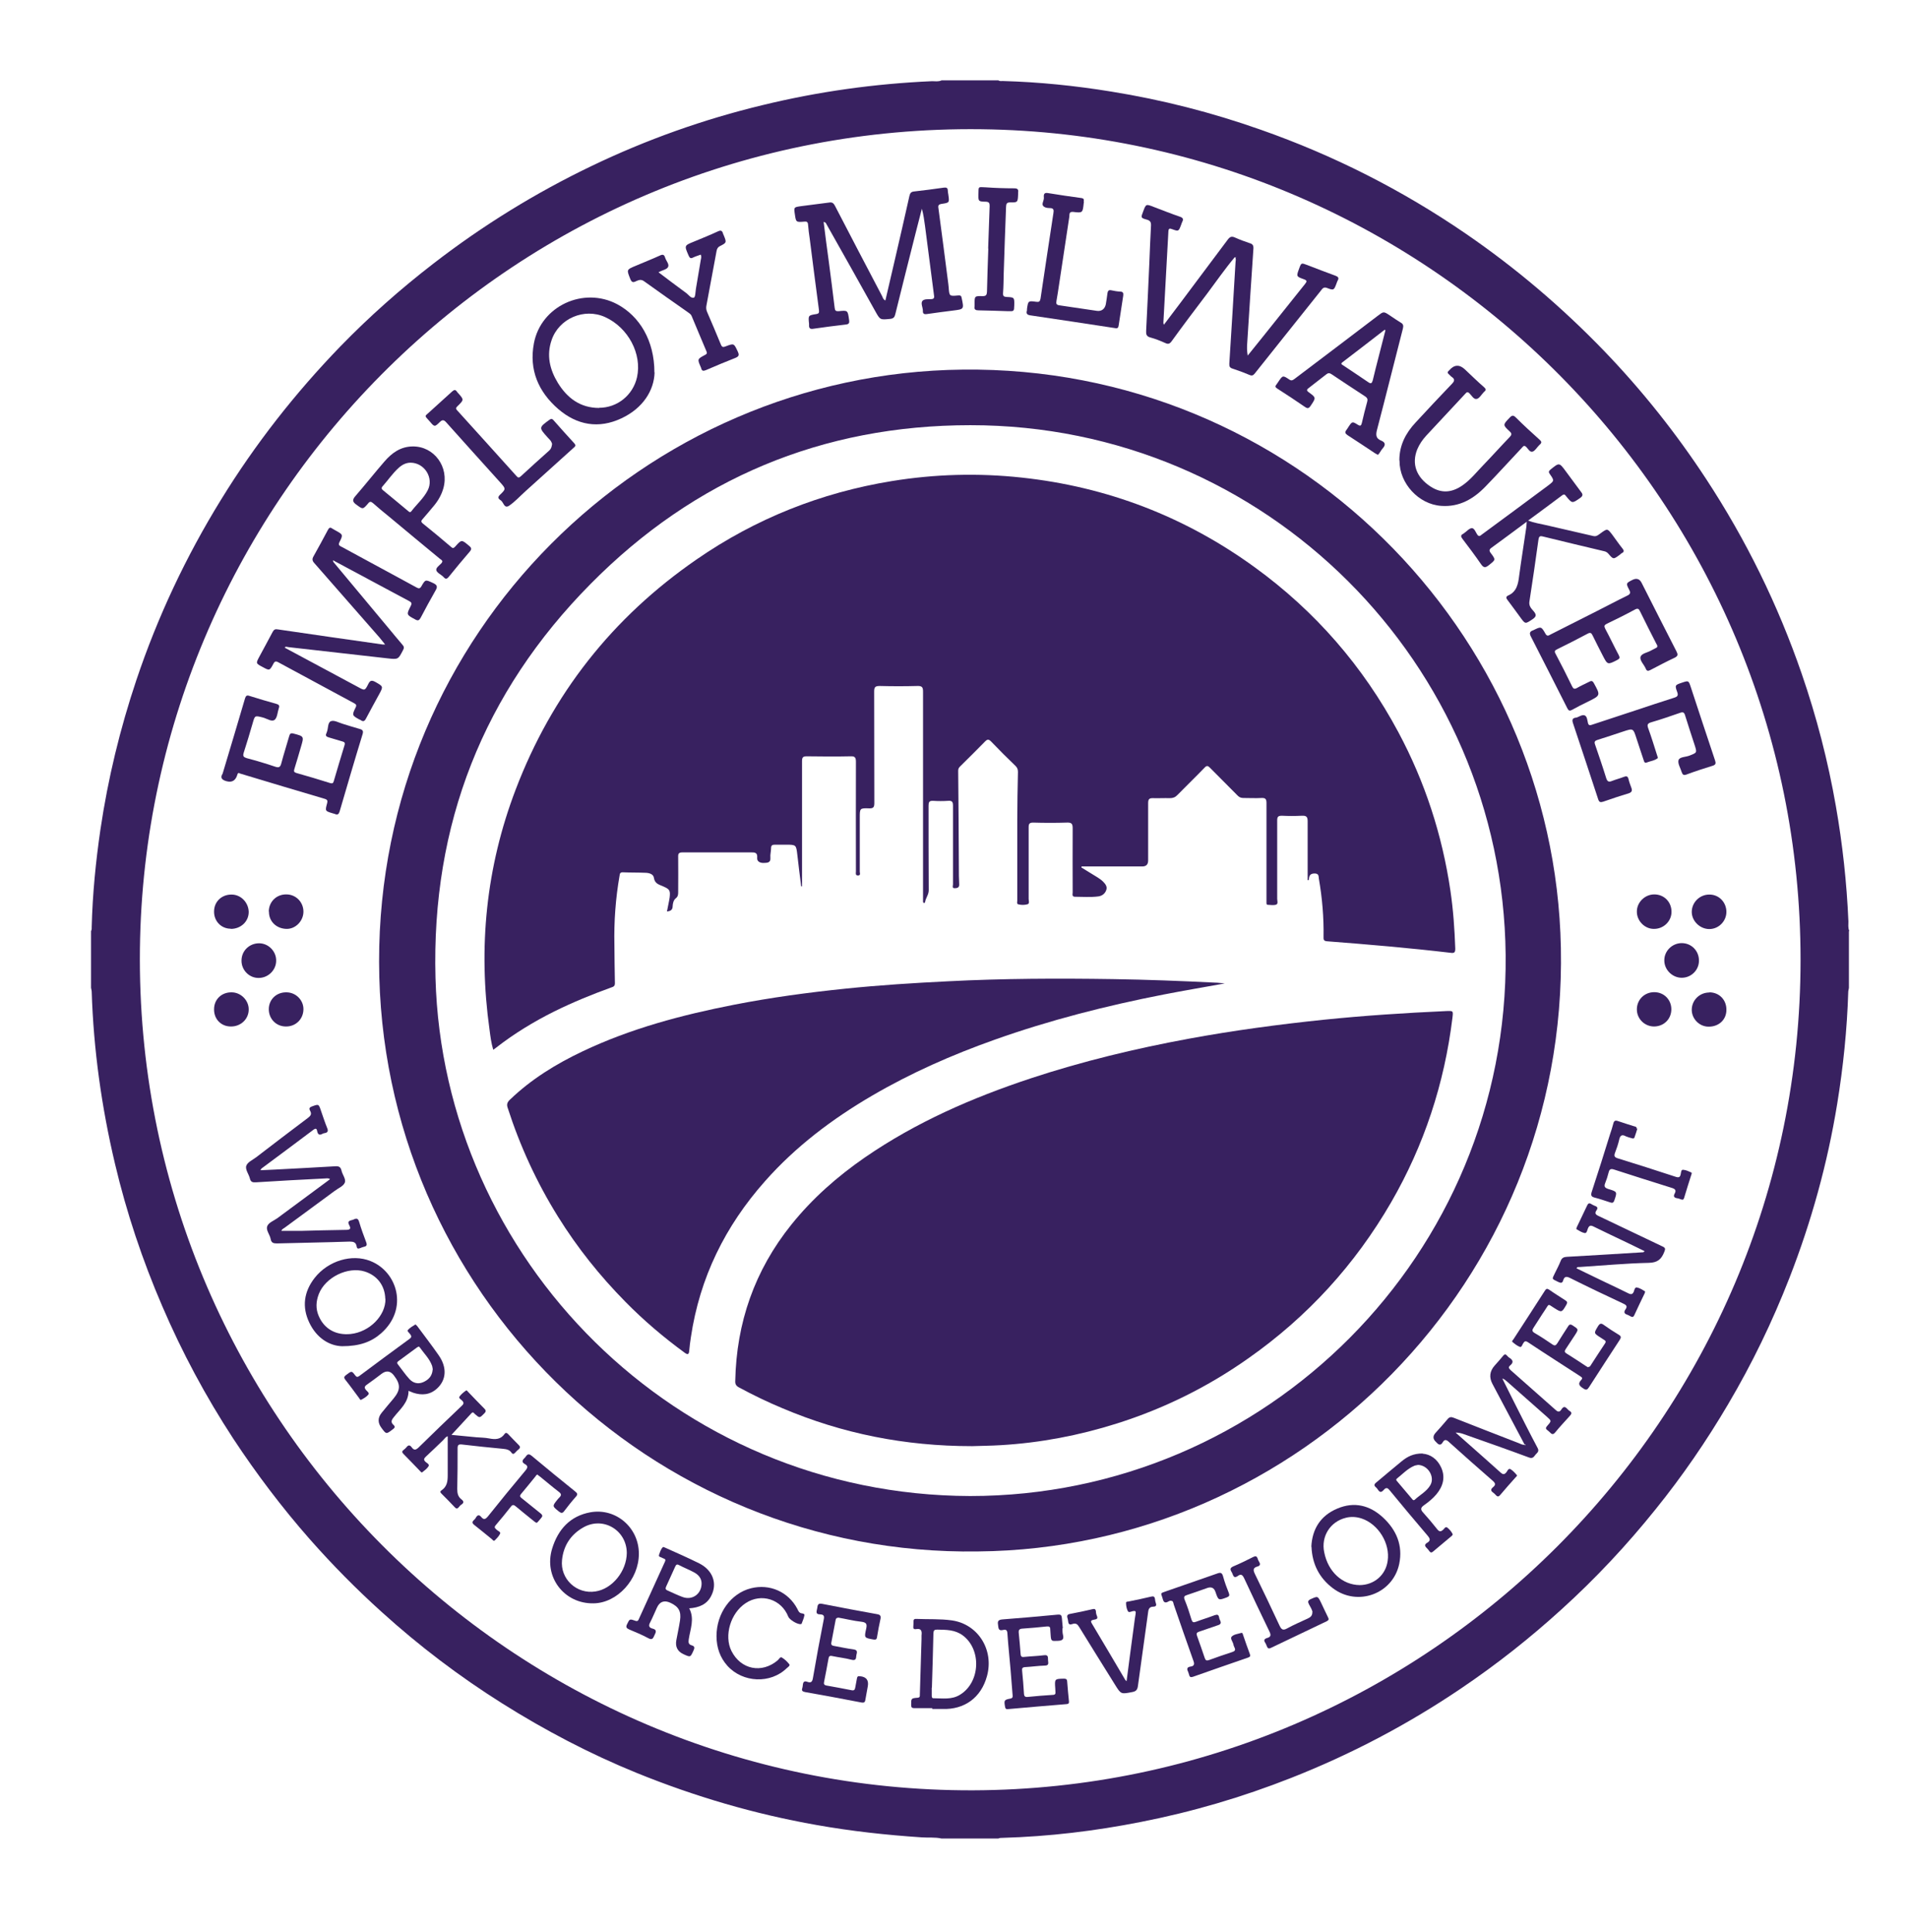
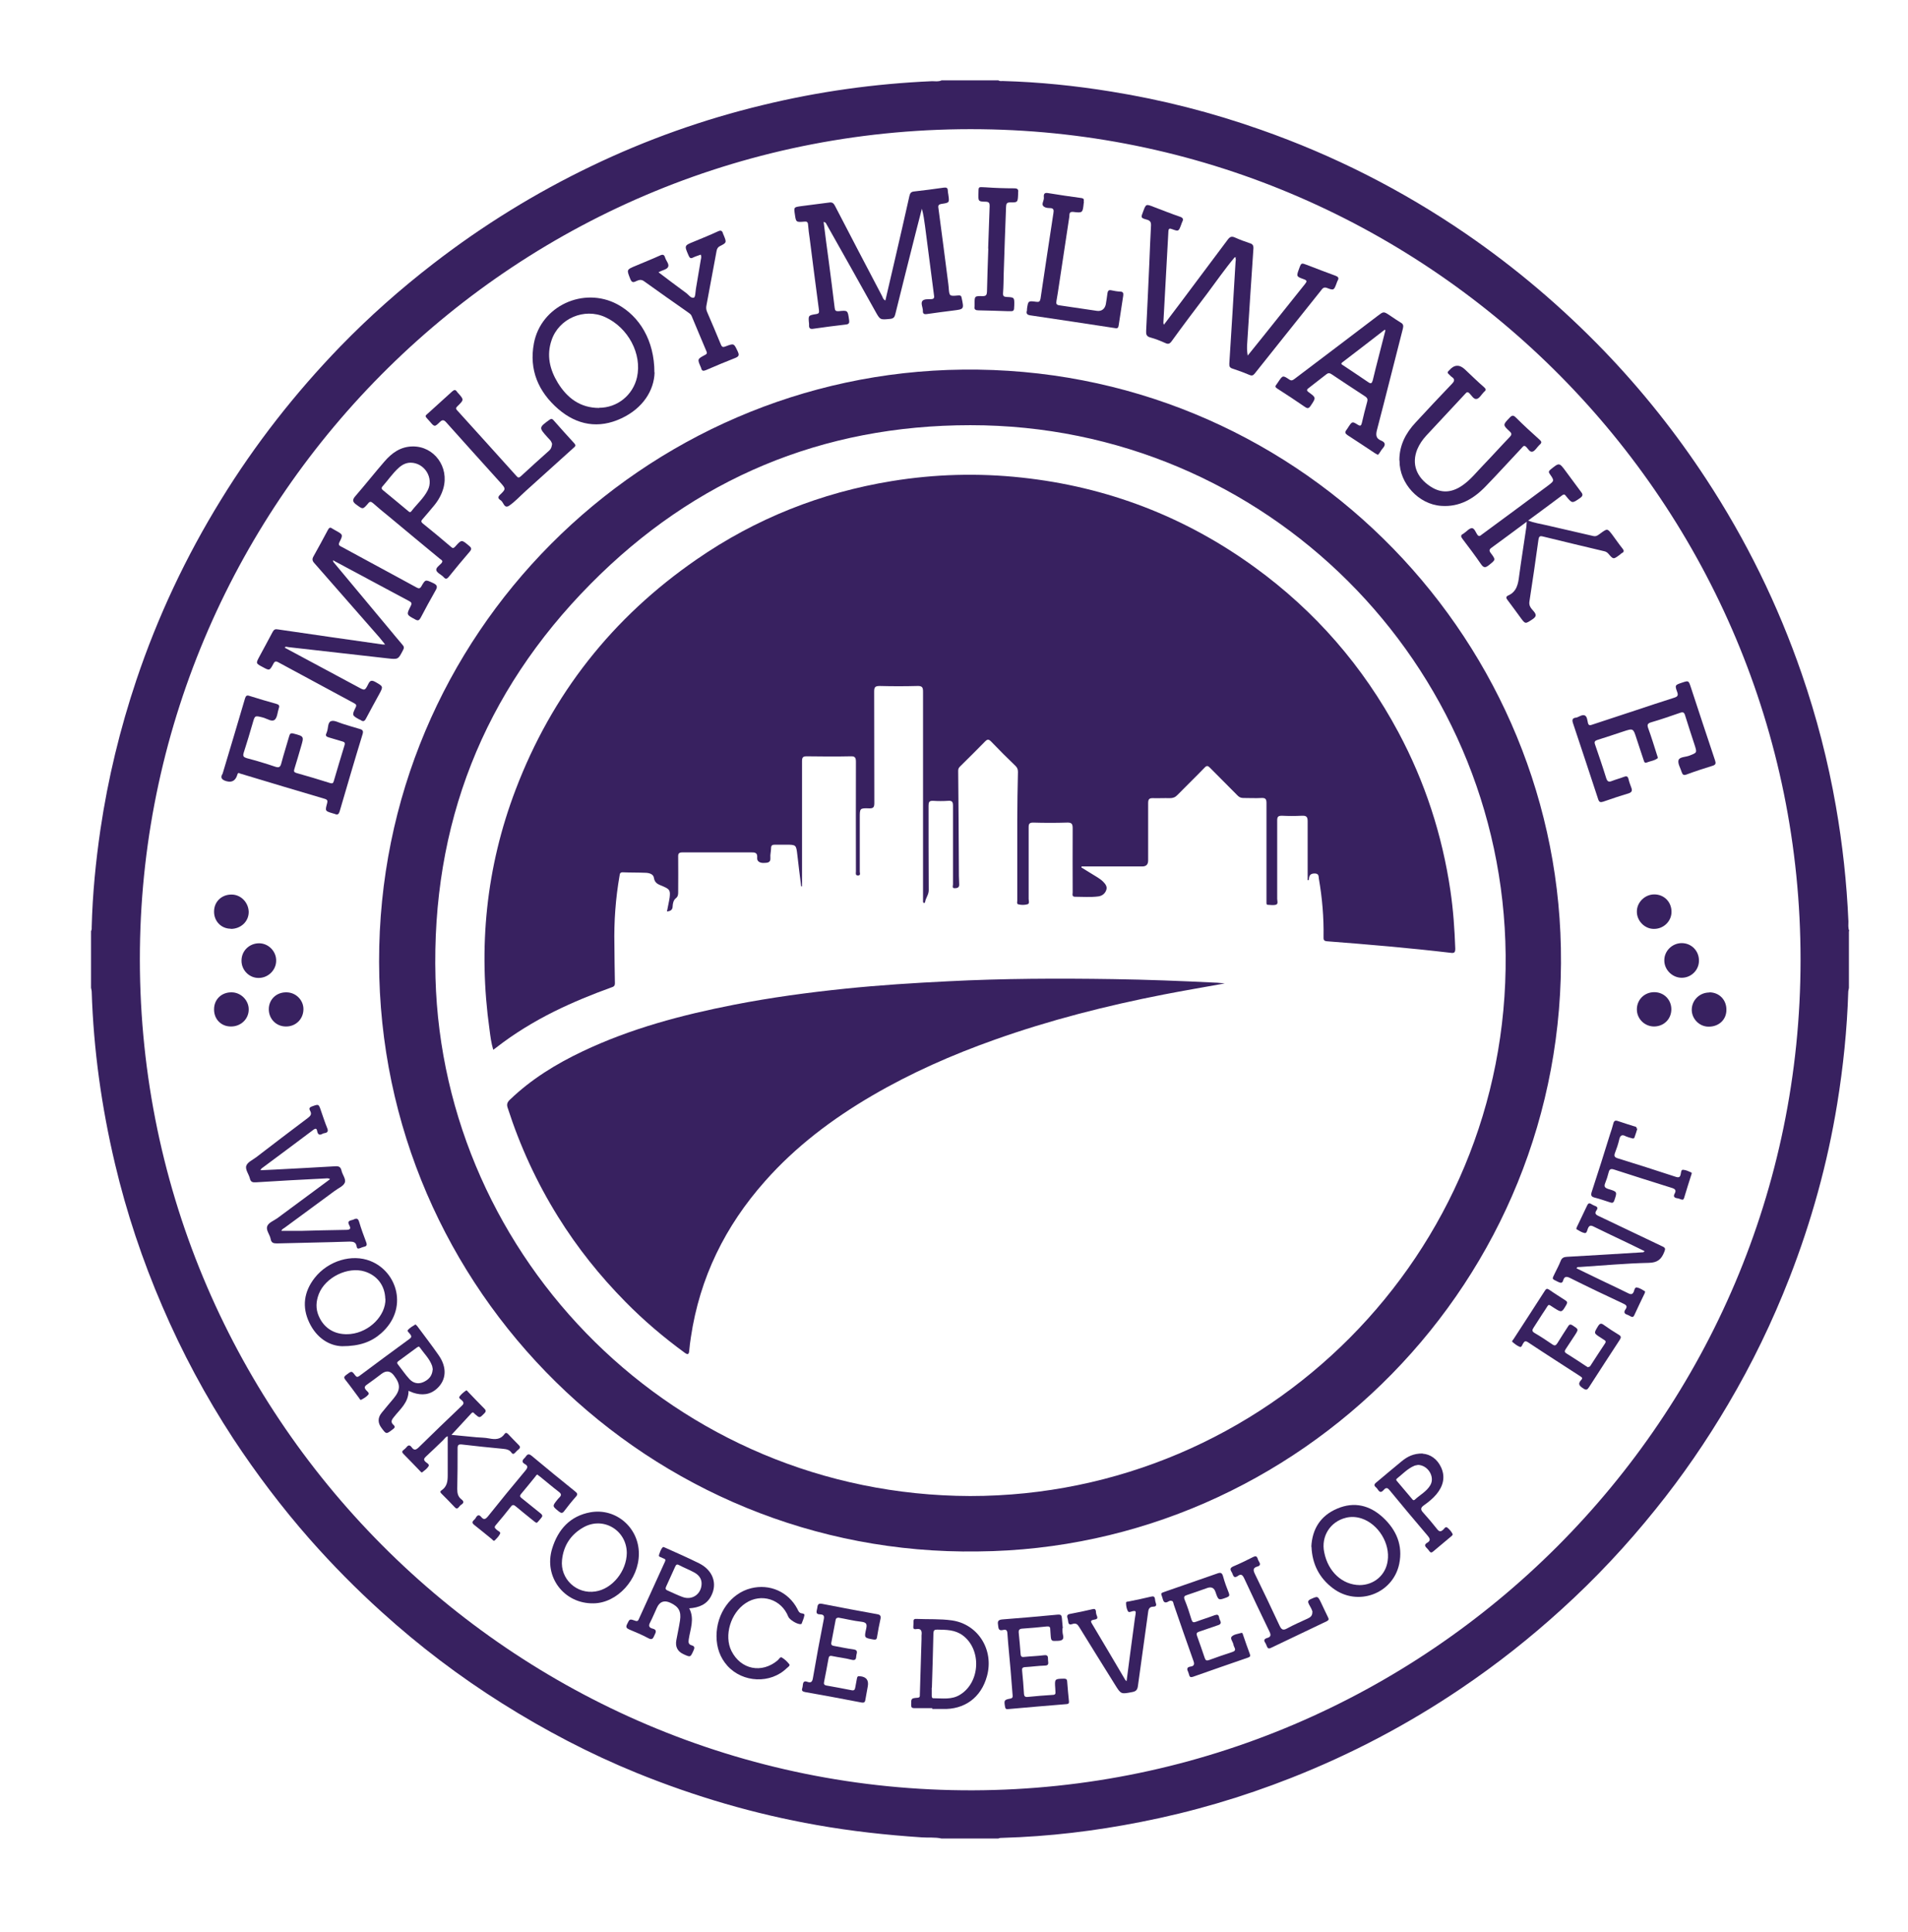
<svg xmlns="http://www.w3.org/2000/svg" id="Layer_1" data-name="Layer 1" version="1.1" viewBox="0 0 114 115.4">
  <defs>
    <style>
      .cls-1 {
        fill: #382160;
        stroke-width: 0px;
      }
    </style>
  </defs>
  <g id="_6hbSLl" data-name="6hbSLl">
    <g>
      <path class="cls-1" d="M110.47,55.63v3.39c-.01.08-.04.16-.04.24-.07,2.24-.3,4.47-.66,6.68-.58,3.56-1.54,7.03-2.85,10.39-1.02,2.62-2.24,5.14-3.67,7.56-1.29,2.19-2.73,4.29-4.33,6.27-1.71,2.13-3.58,4.13-5.61,5.97-1.89,1.72-3.89,3.3-6.01,4.73-3.19,2.16-6.58,3.94-10.16,5.35-2.92,1.15-5.91,2.03-8.98,2.63-2.73.54-5.48.87-8.27.95-.08,0-.17,0-.24.04h-3.39c-.39-.09-.8-.04-1.19-.07-2.11-.14-4.21-.37-6.29-.74-3.69-.65-7.27-1.7-10.74-3.11-2.8-1.14-5.47-2.54-8.03-4.15-2.56-1.61-4.96-3.43-7.2-5.46-1.52-1.37-2.95-2.82-4.3-4.35-1.67-1.9-3.19-3.91-4.58-6.02-1.64-2.51-3.05-5.14-4.23-7.89-1.19-2.76-2.14-5.6-2.83-8.52-.8-3.38-1.28-6.8-1.39-10.27,0-.08-.03-.16-.04-.24,0-1.13,0-2.26,0-3.39.05-.08.04-.18.04-.27.05-1.94.24-3.87.52-5.79.45-3.04,1.17-6.02,2.15-8.94,1.27-3.78,2.96-7.37,5.05-10.76,2.04-3.32,4.43-6.37,7.14-9.17,1.73-1.78,3.58-3.42,5.55-4.94,2.95-2.28,6.11-4.23,9.47-5.84,3.27-1.57,6.67-2.78,10.2-3.63,3.33-.81,6.7-1.28,10.13-1.43.19,0,.38.04.57-.05h3.39c.08.06.18.04.27.04,2.17.06,4.32.28,6.47.63,3.05.49,6.02,1.25,8.94,2.28,4.36,1.53,8.44,3.6,12.25,6.21,2.99,2.05,5.74,4.39,8.26,7,2.27,2.36,4.3,4.91,6.09,7.64,2.39,3.64,4.3,7.53,5.72,11.65.89,2.58,1.57,5.21,2.04,7.9.4,2.28.65,4.58.75,6.89,0,.19-.03.38.05.57ZM107.58,57.35c.01-27.26-22.02-49.3-48.95-49.63-27.76-.34-49.95,22-50.27,48.97-.33,27.83,22.28,50.35,49.78,50.26,27.18-.09,49.43-22.24,49.44-49.59Z" />
      <path class="cls-1" d="M58.44,92.68c-19.6.3-35.76-15.57-35.79-35.22-.03-19.63,15.83-35.17,34.86-35.38,19.74-.23,35.38,15.64,35.75,34.54.4,19.94-15.68,35.89-34.83,36.06ZM57.96,89.37c17.67,0,32.17-14.43,32-32.32-.17-17.38-14.32-31.66-31.98-31.65-8.84,0-16.47,3.19-22.68,9.47-6.43,6.49-9.53,14.4-9.28,23.55.46,16.78,14.3,30.9,31.95,30.95Z" />
      <path class="cls-1" d="M73.77,15.37c-.58.69-1.09,1.43-1.63,2.15-.72.95-1.44,1.9-2.14,2.87-.12.16-.21.18-.38.1-.29-.13-.59-.25-.89-.33-.23-.06-.26-.19-.25-.39.07-1.35.13-2.69.19-4.04.03-.75.06-1.49.1-2.24.01-.2-.03-.31-.25-.37-.37-.1-.36-.12-.22-.48.17-.46.17-.46.63-.28.53.2,1.05.41,1.58.59.17.06.21.14.13.3-.03.06-.05.12-.07.18-.15.4-.15.4-.54.26-.13-.05-.21-.06-.22.13-.1,1.82-.2,3.64-.3,5.45,0,.02,0,.05.03.13.36-.47.69-.91,1.02-1.35.93-1.25,1.87-2.49,2.8-3.74.13-.17.23-.21.43-.12.29.13.59.24.89.34.17.05.22.14.21.32-.13,1.88-.25,3.76-.37,5.64-.02.24-.02.48.03.75.3-.38.61-.75.91-1.13.84-1.05,1.67-2.09,2.51-3.14.13-.16.13-.22-.07-.29-.45-.16-.45-.17-.28-.63.13-.36.13-.35.48-.22.56.22,1.12.43,1.69.64.16.06.23.13.13.3-.03.05-.04.1-.06.15-.16.42-.16.44-.58.28-.19-.07-.27.04-.35.15-.77.96-1.53,1.92-2.3,2.88-.55.69-1.1,1.38-1.65,2.07-.09.11-.16.17-.32.1-.33-.14-.68-.27-1.02-.38-.16-.05-.2-.13-.19-.3.13-2.01.25-4.02.37-6.03,0-.1.05-.21-.02-.31.01.02.03.03.04,0,0,0,0-.02,0-.03-.01,0-.02.02-.03.03Z" />
      <path class="cls-1" d="M19.91,33.56c1.12,1.34,2.24,2.68,3.36,4.03.26.31.51.62.77.92.1.11.12.19.04.33-.29.55-.28.56-.91.49-1.97-.22-3.94-.45-5.92-.67-.08,0-.18-.07-.25.03.02,0,.03-.01.05-.02,0,0-.01-.02-.02-.03l-.02.05c1.46.78,2.92,1.57,4.38,2.35.4.22.41.23.61-.17.11-.23.21-.25.43-.13.47.27.48.26.22.74-.26.48-.53.96-.78,1.44-.09.18-.18.2-.33.09-.01-.01-.03-.02-.05-.02-.46-.25-.47-.26-.24-.73.07-.14.02-.19-.09-.25-1.51-.81-3.01-1.62-4.52-2.44-.16-.09-.23-.07-.31.09-.22.41-.23.41-.63.19-.42-.22-.42-.22-.2-.63.26-.49.53-.97.79-1.47.08-.15.16-.18.32-.15,2.08.31,4.16.6,6.25.9.04,0,.07,0,.15,0-.12-.15-.23-.28-.33-.41-1.3-1.48-2.59-2.96-3.89-4.44-.13-.14-.16-.25-.05-.43.29-.51.57-1.04.85-1.56.07-.14.14-.18.27-.08.06.04.13.07.19.11.44.24.46.25.23.7-.09.19.03.22.14.28,1.3.71,2.61,1.41,3.91,2.12.18.1.37.2.55.3.13.07.21.09.3-.07.24-.42.24-.4.7-.19.24.11.28.22.14.45-.31.54-.6,1.08-.89,1.63-.08.14-.15.19-.31.1-.54-.29-.55-.28-.28-.81.07-.13.07-.2-.07-.28-1.5-.8-3-1.61-4.5-2.41-.02-.03-.05-.04-.08-.01,0,0,.02.04.03.06Z" />
      <path class="cls-1" d="M49.21,13.25c.1.81.2,1.59.31,2.38.12.92.24,1.84.35,2.76.02.17.07.21.24.2.55-.06.54-.05.62.51.03.2,0,.27-.22.29-.64.07-1.28.16-1.92.25-.18.03-.26-.03-.25-.21,0-.03,0-.05,0-.08-.05-.51-.06-.51.44-.59.18-.03.16-.12.15-.25-.19-1.42-.37-2.84-.55-4.25-.04-.28-.08-.56-.1-.84-.01-.15-.07-.2-.22-.18-.5.04-.5.04-.57-.45-.06-.41-.06-.41.34-.47.57-.08,1.14-.14,1.71-.22.17-.03.26.03.34.18.94,1.81,1.88,3.62,2.83,5.42.04.09.06.19.19.25.18-.78.36-1.55.54-2.32.3-1.31.61-2.62.9-3.94.04-.16.1-.23.26-.25.6-.07,1.19-.14,1.79-.23.16-.02.24.01.24.19,0,.07.02.14.03.22.07.49.07.49-.4.56-.18.03-.22.09-.19.26.2,1.51.4,3.02.59,4.52,0,.06.02.13.02.19.04.55.04.55.57.5.14-.01.19.02.21.16.14.66.14.66-.5.74-.52.07-1.05.13-1.57.21-.18.03-.26-.02-.25-.2,0-.2-.14-.43-.03-.58.1-.13.35-.1.54-.11.2-.01.17-.14.15-.27-.18-1.36-.35-2.73-.53-4.09-.05-.35-.09-.69-.19-1.04-.12.48-.25.96-.37,1.44-.41,1.62-.82,3.25-1.22,4.87-.04.17-.11.25-.3.27-.61.06-.6.07-.9-.47-.96-1.73-1.93-3.45-2.9-5.17-.03-.05-.04-.12-.16-.15Z" />
      <path class="cls-1" d="M39.11,22.25c-.03,1.06-.68,2.13-1.98,2.74-1.36.64-2.65.41-3.77-.55-1.19-1.03-1.76-2.34-1.46-3.93.42-2.23,2.96-3.4,4.97-2.34,1.35.72,2.23,2.18,2.23,4.08ZM35.8,24.36c1.09,0,2.02-.76,2.26-1.82.31-1.39-.52-2.97-1.91-3.6-1.24-.56-2.75.08-3.19,1.37-.32.92-.11,1.77.37,2.56.56.91,1.34,1.5,2.47,1.5Z" />
      <path class="cls-1" d="M91.23,31.16c-.73.54-1.41,1.05-2.1,1.55-.16.11-.17.19-.05.34.3.4.28.39-.12.71-.21.17-.32.17-.48-.07-.35-.51-.72-1-1.1-1.5-.1-.13-.12-.22.04-.3.02-.01.05-.03.07-.05.15-.1.29-.28.45-.29.15,0,.23.24.32.38.11.16.19.07.28,0,1.3-.96,2.61-1.92,3.91-2.89.01-.01.03-.02.04-.03.38-.29.39-.29.11-.69-.08-.11-.08-.17.04-.27.52-.42.52-.43.91.1.31.41.6.82.91,1.23.12.15.13.24-.05.37-.48.33-.47.34-.84-.11-.06-.08-.1-.14-.22-.06-.67.5-1.34,1-2.05,1.52.37.14.73.19,1.07.27.94.22,1.88.43,2.82.65.2.05.31-.07.44-.16.41-.3.41-.3.72.11.2.27.39.55.6.81.09.11.09.19-.04.26-.05.02-.09.07-.13.1-.38.28-.38.29-.68-.06-.07-.08-.15-.13-.25-.15-1.22-.29-2.44-.58-3.66-.88-.19-.05-.24,0-.27.19-.17,1.24-.35,2.47-.54,3.7-.04.26.11.41.25.57.17.2.18.32-.06.48-.44.29-.43.31-.74-.12-.25-.35-.51-.69-.76-1.03-.08-.1-.11-.19.03-.26.53-.23.61-.7.67-1.2.13-.97.29-1.95.43-2.92.01-.09.01-.18.02-.31Z" />
      <path class="cls-1" d="M82.32,27.17c-.06-.04-.11-.06-.16-.09-.55-.36-1.09-.73-1.64-1.08-.15-.1-.18-.18-.07-.32.05-.06.08-.12.12-.18.22-.33.23-.33.55-.13.17.11.21.05.25-.11.1-.42.2-.85.32-1.27.04-.14,0-.22-.11-.3-.68-.44-1.35-.89-2.03-1.34-.11-.07-.18-.08-.29,0-.36.28-.72.56-1.08.84-.12.09-.11.15.01.24.46.33.44.33.12.81-.11.16-.18.18-.34.07-.55-.38-1.1-.74-1.66-1.1-.11-.07-.14-.13-.05-.23.04-.05.07-.11.11-.16.27-.4.27-.41.66-.15.13.09.2.05.31-.03,1.65-1.25,3.31-2.5,4.96-3.76.37-.28.36-.29.75-.03.21.14.42.29.64.42.16.09.17.19.13.36-.52,2.02-1.02,4.04-1.55,6.06-.08.31-.05.51.25.63.27.11.27.27.09.47-.08.09-.13.19-.2.29-.03.04-.07.08-.11.11ZM82.78,19.73s-.03-.02-.05-.03c-.84.65-1.68,1.3-2.52,1.94-.15.11,0,.15.05.19.5.34,1,.66,1.49,1,.17.12.22.06.27-.11.11-.47.23-.93.35-1.4.14-.53.27-1.07.41-1.6Z" />
-       <path class="cls-1" d="M99.02,38.56s-.04-.07-.06-.11c-.33-.64-.65-1.28-.97-1.93-.07-.15-.13-.2-.3-.11-.55.3-1.12.58-1.68.85-.16.08-.18.14-.1.3.28.52.53,1.06.81,1.58.08.16.05.21-.1.29-.57.29-.57.29-.86-.27-.2-.4-.41-.79-.6-1.19-.07-.15-.13-.21-.31-.11-.6.32-1.21.63-1.82.93-.13.06-.17.12-.09.26.34.64.67,1.29.99,1.95.07.15.14.18.29.1.24-.14.49-.25.73-.37.12-.07.2-.07.28.08.4.73.41.73-.34,1.1-.33.16-.65.32-.97.5-.13.07-.2.05-.27-.09-.73-1.44-1.45-2.87-2.19-4.31-.09-.18-.06-.28.12-.35.02,0,.03-.01.05-.02.45-.22.46-.22.71.22.1.18.2.1.31.04.91-.46,1.82-.92,2.73-1.38.62-.31,1.23-.64,1.85-.94.19-.09.2-.18.11-.35-.2-.39-.19-.39.2-.59q.37-.18.55.19c.69,1.36,1.38,2.73,2.08,4.09.09.18.09.27-.11.37-.49.23-.98.49-1.46.74-.14.07-.21.06-.27-.09-.1-.24-.37-.48-.31-.7.06-.21.41-.25.63-.38.1-.05.19-.1.29-.15.05-.03.1-.05.08-.13Z" />
      <path class="cls-1" d="M99.06,45.28c-.19.16-.44.18-.67.27-.13.05-.15-.04-.18-.13-.14-.43-.29-.86-.43-1.3-.2-.62-.19-.62-.8-.42-.51.17-1.02.34-1.53.5-.15.05-.21.1-.15.27.23.67.46,1.34.67,2.02.07.21.16.24.35.16.23-.09.47-.15.7-.24.15-.06.24-.05.28.13.04.17.1.33.16.49.08.2.05.3-.17.37-.51.15-1.01.32-1.5.49-.16.05-.24.04-.3-.14-.5-1.52-1-3.04-1.51-4.56-.06-.19-.03-.29.17-.32,0,0,.02,0,.03,0,.17-.05.36-.2.51-.13.14.06.15.3.19.46.05.17.15.12.25.09.88-.29,1.76-.58,2.64-.87.75-.25,1.5-.5,2.26-.74.19-.06.26-.13.18-.34-.15-.41-.13-.42.29-.56.39-.13.39-.13.52.26.48,1.46.96,2.92,1.45,4.38.06.18.05.27-.16.33-.52.16-1.04.33-1.55.52-.16.06-.23.01-.28-.14-.07-.24-.25-.52-.19-.72.06-.2.42-.18.65-.27.46-.18.46-.17.31-.64-.19-.59-.39-1.18-.57-1.77-.05-.17-.12-.21-.29-.15-.58.2-1.15.4-1.74.57-.23.07-.24.16-.17.36.19.52.35,1.05.52,1.58.02.05.03.1.06.2Z" />
      <path class="cls-1" d="M14.31,46.17c-.13,0-.12.1-.15.17q-.16.45-.62.33t-.24-.45c.45-1.5.9-3,1.34-4.5.05-.16.11-.2.26-.15.54.17,1.08.33,1.62.48.15.04.19.11.14.25-.08.24-.09.57-.25.7-.18.14-.47-.08-.71-.14-.48-.12-.47-.12-.6.33-.17.59-.35,1.19-.54,1.78-.06.2-.01.26.18.32.57.15,1.14.32,1.7.51.24.08.31.02.37-.21.14-.54.32-1.08.47-1.62.04-.14.09-.19.25-.15.64.17.64.16.45.8-.13.44-.25.87-.39,1.31-.05.15-.02.21.13.25.67.19,1.35.39,2.01.6.13.04.18,0,.21-.11.21-.72.43-1.45.65-2.17.03-.11,0-.17-.11-.2-.28-.08-.56-.17-.84-.25-.14-.04-.21-.1-.14-.24.01-.02.02-.05.03-.08.09-.22.04-.58.25-.65.19-.07.46.09.7.16.33.1.66.21.99.3.19.05.26.11.19.33-.47,1.53-.92,3.07-1.37,4.61-.05.16-.12.21-.27.15-.04-.02-.09-.03-.13-.04-.47-.14-.47-.14-.35-.59.04-.14.04-.23-.14-.28-1.68-.49-3.35-1-5.02-1.5-.03-.01-.07-.02-.1-.03Z" />
      <path class="cls-1" d="M83.61,27.49c0-.89.38-1.62.97-2.25.72-.78,1.44-1.55,2.17-2.31.17-.17.18-.29-.02-.42-.06-.04-.1-.1-.16-.15-.09-.07-.1-.14,0-.22,0,0,.01-.01.02-.02q.45-.52.95-.04c.38.36.75.72,1.14,1.06.11.1.12.17,0,.26,0,0-.01.01-.02.02-.14.14-.26.37-.42.41-.19.05-.31-.21-.45-.34-.11-.1-.16-.06-.24.03-.77.83-1.55,1.66-2.33,2.5-.22.24-.41.51-.54.82-.35.87-.06,1.67.8,2.23.62.4,1.23.38,1.88-.06.5-.34.86-.81,1.27-1.23.53-.55,1.04-1.12,1.57-1.67.13-.14.14-.21,0-.34-.42-.39-.41-.39,0-.82.15-.16.23-.15.38,0,.45.45.92.88,1.4,1.31.13.11.15.19.02.3-.02.02-.04.04-.06.06-.12.12-.22.31-.37.36-.17.05-.27-.18-.39-.29-.14-.12-.19,0-.26.07-.72.76-1.42,1.54-2.15,2.29-.72.75-1.57,1.25-2.66,1.17-1.35-.09-2.5-1.35-2.49-2.69Z" />
      <path class="cls-1" d="M15.52,69.91c.31-.01.59-.03.87-.04,1.22-.06,2.44-.13,3.66-.2.19-.01.3.04.35.24.05.26.29.53.2.74-.08.21-.39.33-.6.49-1,.74-2,1.47-2.99,2.2-.07.05-.16.08-.2.19.39,0,.78,0,1.16,0,.9-.02,1.8-.05,2.71-.06.22,0,.31-.06.19-.27-.17-.31.11-.28.26-.35.18-.09.27-.06.33.15.12.41.27.81.42,1.21.06.16.03.24-.13.27-.08.02-.16.05-.23.08-.12.05-.19.04-.21-.1-.04-.25-.19-.29-.42-.29-1.45.05-2.9.07-4.34.11-.21,0-.34-.03-.38-.27-.05-.26-.28-.51-.21-.74.07-.23.39-.34.6-.49.96-.71,1.92-1.42,2.88-2.13.09-.06.17-.13.28-.21-.12-.08-.22-.04-.32-.04-1.37.07-2.75.14-4.12.23-.19.01-.3-.02-.35-.23-.06-.26-.3-.54-.21-.77.08-.21.38-.34.59-.5,1.03-.79,2.05-1.57,3.09-2.35.16-.12.24-.23.13-.42-.07-.12-.06-.2.1-.26.41-.15.41-.16.55.26.12.34.23.69.37,1.03.08.19.02.27-.15.3-.04,0-.09.02-.13.04-.19.11-.28.04-.32-.16-.02-.13-.07-.19-.21-.09-1.04.78-2.07,1.55-3.11,2.32-.02.01-.03.04-.07.11Z" />
-       <path class="cls-1" d="M91.09,86.29c-.64-1.21-1.28-2.41-1.92-3.62q-.31-.59.13-1.09c.18-.2.35-.39.52-.6.08-.09.14-.1.22,0,.05.05.1.11.16.14.2.13.24.27.04.44-.14.11-.09.19.03.3.9.79,1.79,1.58,2.68,2.37.14.13.24.13.34-.03.21-.33.33-.01.48.08.2.11.1.22,0,.33-.29.32-.58.63-.85.96-.11.13-.19.13-.3.01-.05-.05-.11-.1-.16-.14-.13-.09-.11-.16,0-.28.25-.28.24-.28-.04-.53-.8-.71-1.6-1.41-2.4-2.12-.07-.06-.15-.13-.26-.16.23.46.46.92.69,1.38.47.93.93,1.85,1.42,2.77.09.17.02.25-.08.35-.12.11-.17.32-.43.22-1.29-.48-2.58-.93-3.88-1.39-.16-.06-.32-.1-.51-.1.26.23.51.45.77.68.63.56,1.27,1.12,1.9,1.69.16.15.25.15.38-.02.05-.07.11-.24.24-.16.14.09.26.22.37.35.04.04-.05.1-.09.15-.3.34-.61.68-.9,1.03-.09.11-.16.13-.26.02-.05-.05-.1-.11-.16-.15-.17-.11-.15-.22-.01-.33.17-.14.14-.24-.02-.38-.88-.76-1.75-1.54-2.62-2.32-.15-.14-.26-.17-.37.02-.11.19-.23.17-.36.02-.01-.01-.03-.02-.04-.04q-.28-.25-.04-.53c.24-.27.49-.54.72-.82.12-.15.22-.16.39-.09,1.29.51,2.58,1.01,3.87,1.51.11.04.21.11.34.1.01,0,.03.03.04.03.04-.02.02-.04,0-.06Z" />
      <path class="cls-1" d="M24.65,26.67c1.29-.02,2.2,1.23,1.84,2.5-.11.39-.31.74-.57,1.05-.22.26-.44.53-.67.79-.09.1-.11.16.01.26.57.46,1.14.93,1.7,1.41.11.1.16.05.24-.03.38-.43.38-.42.82-.05.15.12.18.2.04.36-.42.49-.84.99-1.24,1.49-.12.15-.2.16-.32.02-.01-.01-.03-.02-.04-.04-.14-.12-.35-.22-.39-.36-.04-.15.18-.29.3-.42.14-.16-.01-.2-.09-.27-1.02-.84-2.03-1.68-3.05-2.53-.32-.26-.64-.52-.94-.79-.13-.11-.2-.11-.3.02-.32.37-.31.35-.71.06-.23-.17-.23-.29-.05-.5.59-.68,1.15-1.39,1.74-2.07.44-.51.96-.89,1.68-.9ZM24.54,27.64c-.28,0-.51.12-.71.3-.37.33-.64.74-.97,1.11-.09.1-.06.17.03.24.51.42,1.01.83,1.51,1.25.06.05.11.09.18,0,.32-.42.73-.77.97-1.24.39-.74-.18-1.65-1.01-1.66Z" />
      <path class="cls-1" d="M39.35,16.27c.56.42,1.09.83,1.63,1.22.16.11.3.35.48.29.09-.03.09-.35.12-.53.1-.57.19-1.15.29-1.72.02-.1.05-.2,0-.32-.15.06-.31.1-.45.17-.16.09-.22.02-.28-.12-.26-.6-.26-.59.33-.83.48-.2.96-.39,1.43-.61.17-.08.25-.04.3.13,0,.03.03.07.04.1.18.44.18.45-.24.66-.11.06-.15.14-.18.25-.2,1.09-.41,2.18-.61,3.28-.03.14-.02.26.04.4.28.64.55,1.29.82,1.94.07.17.14.17.29.11.5-.19.49-.18.72.31.09.2.08.29-.14.38-.59.23-1.18.48-1.76.73-.17.07-.25.05-.29-.13,0-.02-.02-.03-.02-.05-.21-.48-.21-.48.26-.73.1-.05.13-.1.08-.21-.3-.7-.59-1.41-.89-2.12-.04-.1-.13-.15-.21-.21-.88-.62-1.76-1.23-2.63-1.86-.18-.13-.32-.07-.48,0-.17.09-.26.07-.34-.13-.22-.56-.24-.56.32-.79.49-.21.98-.4,1.46-.62.17-.08.25-.04.3.13.06.2.27.4.17.57-.08.14-.33.18-.54.29Z" />
      <path class="cls-1" d="M64.76,12.05s0,.07-.01.09c-.06.57-.06.59-.62.52-.28-.03-.22.16-.24.29-.21,1.37-.41,2.74-.62,4.1-.05.31-.09.63-.15.94-.03.16.01.23.18.25.75.11,1.49.22,2.24.33.27.04.47-.11.53-.39.04-.22.07-.45.1-.67.02-.13.07-.2.22-.17.18.04.36.07.54.08.18,0,.2.1.18.25-.09.58-.18,1.17-.27,1.76-.02.15-.06.2-.22.17-1.68-.26-3.37-.51-5.05-.76-.21-.03-.27-.11-.21-.3,0-.03,0-.05,0-.08.07-.49.07-.5.56-.43.16.02.22-.02.25-.19.25-1.7.51-3.4.77-5.11.03-.18.02-.3-.21-.3-.09,0-.19-.01-.27-.04-.33-.13-.07-.38-.09-.58-.01-.12-.03-.32.22-.28.67.11,1.35.21,2.02.3.14.02.17.09.14.19Z" />
      <path class="cls-1" d="M32.97,26.49c0-.05-.05-.15-.13-.23-.04-.05-.09-.09-.13-.14-.52-.58-.52-.58.13-1.05.1-.07.16-.05.23.03.41.46.82.93,1.24,1.38.15.16.01.22-.07.3-.95.86-1.91,1.72-2.86,2.58-.32.29-.61.61-.96.85-.3.2-.33-.21-.5-.32-.09-.06-.23-.15-.06-.32.38-.36.37-.37.02-.76-1.07-1.19-2.15-2.38-3.21-3.57-.15-.17-.24-.18-.4-.02-.3.29-.31.29-.58-.03-.36-.41-.34-.28.03-.63.43-.4.87-.78,1.29-1.17.12-.11.21-.13.3.02.01.02.04.04.05.06.37.41.37.41-.03.8-.11.1-.1.16,0,.26,1.18,1.3,2.36,2.61,3.53,3.91.09.11.15.11.26.01.56-.52,1.13-1.03,1.7-1.54.11-.1.15-.22.17-.43Z" />
      <path class="cls-1" d="M94.2,75.77c.59.29,1.18.57,1.76.85.44.21.89.42,1.33.64.16.08.26.07.33-.11.03-.09.06-.26.18-.24.16.03.32.13.47.22.04.02.01.08,0,.12-.21.44-.43.89-.63,1.33-.05.1-.1.11-.19.07-.07-.04-.14-.08-.22-.11-.19-.06-.22-.16-.11-.32.12-.17.07-.25-.12-.34-1.07-.5-2.14-1.01-3.2-1.54-.21-.1-.33-.09-.4.14-.05.19-.15.17-.3.1-.41-.21-.38-.13-.19-.54.12-.24.24-.47.34-.72.07-.18.19-.23.37-.24,1.51-.08,3.02-.18,4.53-.27.03,0,.06,0,.11-.07-.34-.16-.67-.33-1.01-.49-.67-.32-1.35-.64-2.02-.97-.19-.1-.28-.08-.36.12-.04.1-.06.28-.19.26-.16-.03-.32-.13-.47-.22-.06-.03,0-.1.01-.15.2-.43.41-.85.61-1.28.06-.13.13-.16.25-.08.07.04.14.08.22.11.15.05.18.13.09.26-.12.17-.07.25.12.34,1.28.6,2.54,1.22,3.82,1.82.18.08.18.15.11.32-.17.44-.4.65-.93.66-1.38.03-2.76.16-4.15.25-.05,0-.11-.02-.16.06Z" />
      <path class="cls-1" d="M41.17,96.06c.35.64.07,1.26-.02,1.88-.03.19,0,.3.18.35.18.05.18.15.11.3-.19.42-.18.42-.6.23q-.54-.25-.43-.84c.07-.39.16-.78.22-1.18.08-.54-.08-.82-.57-1.05q-.56-.26-.81.29c-.14.3-.26.6-.41.89-.11.2-.05.31.15.36.26.06.21.21.12.38-.08.16-.11.34-.38.19-.37-.2-.76-.36-1.14-.52-.15-.07-.21-.13-.13-.3.16-.33.15-.34.49-.22.11.04.17.02.21-.08.52-1.15,1.05-2.3,1.57-3.45.09-.19-.09-.17-.17-.23-.07-.05-.24-.04-.18-.19.06-.16.1-.33.23-.45.02-.02.08.02.12.03.69.31,1.38.61,2.06.95.8.41,1.08,1.19.71,1.92-.26.53-.74.72-1.33.76ZM41.92,94.6c0-.32-.19-.53-.45-.67-.29-.16-.61-.28-.91-.44-.13-.07-.17,0-.22.1-.18.4-.36.79-.54,1.19-.05.11-.04.18.08.23.3.13.59.28.9.39.58.22,1.14-.18,1.14-.81Z" />
      <path class="cls-1" d="M24.41,83.08c0,.72-.52,1.11-.89,1.59-.14.17-.18.3-.01.45.13.12.06.19-.05.27-.38.29-.38.3-.66-.08q-.36-.47.01-.92c.23-.28.46-.56.7-.84.43-.52.43-.86.02-1.39q-.31-.4-.72-.1c-.29.22-.58.44-.88.65-.16.11-.18.19-.05.34.06.07.21.16.12.27-.11.13-.27.22-.42.3-.06.03-.1-.07-.13-.11-.27-.36-.54-.74-.82-1.09-.1-.13-.07-.19.05-.28.33-.25.33-.26.54.02.09.12.15.11.26.03.99-.74,1.99-1.48,2.99-2.21.16-.11.1-.19.02-.3-.05-.07-.19-.16-.11-.24.12-.13.28-.22.44-.32.01,0,.08.06.11.1.43.58.87,1.15,1.28,1.74.51.73.46,1.47-.09,1.98-.42.39-.91.43-1.43.26-.08-.03-.16-.07-.27-.11ZM25.86,81.83c-.01-.07-.02-.15-.04-.23-.15-.43-.48-.74-.74-1.11-.05-.08-.1-.03-.16,0-.37.27-.73.54-1.1.81-.07.05-.13.1-.05.2.23.29.44.61.69.88.22.24.51.32.82.19.32-.14.54-.36.57-.75Z" />
      <path class="cls-1" d="M78.35,92.4c.05-1.06.55-1.86,1.55-2.28,1.01-.43,1.94-.2,2.73.53.81.75,1.2,1.68.97,2.78-.38,1.79-2.49,2.56-3.96,1.45-.81-.61-1.24-1.44-1.28-2.48ZM81.23,94.69c.86,0,1.56-.59,1.68-1.44.16-1.05-.56-2.21-1.56-2.54-.31-.1-.63-.12-.94-.04-.93.23-1.49,1.11-1.29,2.06.23,1.17,1.09,1.95,2.12,1.96Z" />
      <path class="cls-1" d="M38.17,92.83c0,1.52-1.29,2.93-2.7,2.95-1.76.04-3-1.58-2.48-3.27.35-1.14,1.07-1.95,2.29-2.17,1.53-.27,2.9.93,2.89,2.48ZM37.45,92.78c0-1.36-1.4-2.21-2.59-1.54-.76.43-1.19,1.09-1.28,1.95-.12,1.13.87,2.06,2,1.88,1-.15,1.86-1.21,1.87-2.3Z" />
      <path class="cls-1" d="M20.44,80.42c-.75-.02-1.52-.48-1.96-1.41-.45-.94-.32-1.85.32-2.67.81-1.03,2.23-1.45,3.33-1.01,1.61.63,2.3,2.86.64,4.32-.58.51-1.28.77-2.33.77ZM23.02,77.59c-.02-.78-.47-1.39-1.22-1.63-1.01-.32-2.36.34-2.75,1.34-.17.44-.2.88,0,1.33.33.76,1.02,1.15,1.9,1.06,1.13-.12,2.1-1.1,2.08-2.1Z" />
      <path class="cls-1" d="M55.71,102.04c-.36,0-.73,0-1.09,0-.15,0-.18-.06-.18-.2,0-.38,0-.39.38-.42.16-.01.14-.11.14-.2.03-1.1.07-2.2.1-3.3,0-.07,0-.15,0-.22.03-.25,0-.44-.33-.38-.13.02-.18-.04-.16-.17.01-.1.01-.2.01-.3,0-.1.05-.15.15-.14.72.03,1.45-.01,2.15.09,1.57.23,2.52,1.77,2.09,3.33-.35,1.28-1.34,2.01-2.67,1.96-.2,0-.4,0-.6,0,0-.02,0-.03,0-.05ZM55.68,100.82s0,0-.01,0c0,.15,0,.31,0,.46,0,.08,0,.18.12.17.53,0,1.07.1,1.57-.21,1.21-.74,1.3-2.69.17-3.54-.47-.35-1-.34-1.54-.35-.17,0-.21.05-.22.22-.02,1.08-.06,2.16-.09,3.24Z" />
      <path class="cls-1" d="M26.91,85.71c.48.05,1.02.1,1.56.15.25.02.51.02.76.07.36.07.68.07.92-.27.06-.09.13-.07.2,0,.21.22.43.45.65.67.09.09.09.16,0,.24-.08.06-.15.13-.22.21-.08.09-.15.1-.22,0-.12-.18-.31-.21-.5-.23-.82-.08-1.65-.16-2.47-.26-.2-.02-.25.04-.25.23,0,.81,0,1.62-.02,2.43,0,.25.04.46.25.62.14.1.16.21,0,.31-.07.04-.12.11-.17.17-.08.09-.14.08-.22,0-.26-.28-.53-.55-.8-.82-.07-.07-.11-.13,0-.2.33-.22.37-.54.37-.9,0-.77,0-1.55,0-2.33-.12.03-.19.15-.27.23-.34.33-.68.66-1.03.98-.13.12-.16.21,0,.34.07.06.23.13.15.25-.09.14-.24.25-.37.35-.05.04-.11-.05-.15-.09-.32-.33-.64-.67-.97-1-.09-.09-.11-.16,0-.24.07-.05.13-.11.18-.17.11-.14.2-.13.3,0,.13.18.23.2.42.02.85-.84,1.71-1.66,2.58-2.49.13-.12.14-.2,0-.33-.06-.06-.21-.13-.13-.23.1-.14.24-.25.38-.35.05-.04.09.04.13.08.32.33.64.67.97,1,.12.12.09.19-.01.29-.28.28-.27.28-.56.03-.05-.05-.1-.15-.2-.05-.4.44-.81.88-1.2,1.3Z" />
      <path class="cls-1" d="M63.48,97.28c0,.13,0,.26.03.38.07.26-.03.35-.29.36-.42.02-.42.03-.45-.4,0-.1-.02-.2-.02-.3,0-.13-.06-.17-.19-.16-.49.05-.98.1-1.47.13-.2.01-.24.1-.22.27.04.42.08.83.11,1.25.01.17.09.19.23.17.39-.04.78-.05,1.17-.1.29-.04.22.16.24.31.01.15.07.31-.2.31-.39.01-.78.07-1.17.09-.16.01-.2.07-.18.22.05.45.08.91.11,1.36.01.17.07.22.24.2.49-.05.98-.09,1.47-.12.15,0,.19-.06.17-.2-.01-.06,0-.13-.01-.19-.04-.57-.04-.57.53-.58.12,0,.17.04.18.15.03.41.07.82.11,1.22.01.11-.04.14-.14.15-1.17.1-2.34.19-3.51.3-.12.01-.15-.03-.17-.14-.07-.39-.05-.42.32-.49.15-.03.14-.11.13-.22-.04-.5-.08-1-.12-1.5-.06-.73-.14-1.45-.19-2.18-.01-.2-.1-.24-.25-.2-.31.08-.28-.13-.31-.32-.04-.23.05-.29.27-.31,1.04-.08,2.09-.17,3.13-.27.4-.04.4-.04.43.35.01.15.03.29.04.44Z" />
      <path class="cls-1" d="M50.08,96.64c-.09,0-.13.04-.15.12-.09.46-.17.91-.26,1.37-.03.17.09.18.19.2.38.07.75.15,1.13.2.32.04.18.24.17.4-.01.17-.04.28-.28.22-.38-.1-.77-.14-1.15-.22-.16-.04-.21.02-.23.16-.08.46-.17.91-.26,1.37-.03.13-.01.2.14.23.5.09,1,.18,1.5.28.14.03.2-.02.22-.16.03-.18.07-.36.1-.54.02-.12.07-.16.18-.13.02,0,.04,0,.05,0q.51.07.42.59c-.05.26-.09.52-.14.78-.02.16-.06.23-.26.19-1.12-.22-2.23-.42-3.35-.62-.16-.03-.22-.09-.16-.25.02-.06.02-.13.03-.19.02-.17.09-.24.27-.17.2.07.29.02.33-.22.2-1.17.42-2.35.65-3.52.05-.23-.04-.28-.21-.29-.33,0-.2-.22-.18-.38.02-.17.04-.3.29-.25,1.1.22,2.2.42,3.3.62.17.03.22.1.19.27-.08.36-.15.73-.21,1.1-.02.15-.09.16-.22.14-.54-.1-.55-.09-.43-.63.06-.27.04-.39-.28-.43-.47-.05-.93-.17-1.4-.25Z" />
      <path class="cls-1" d="M69.94,95.62s-.09.02-.13.05c-.2.12-.29.04-.34-.16-.1-.37-.2-.31.23-.46,1.01-.35,2.01-.7,3.02-1.05.21-.08.3-.05.36.18.09.33.21.66.34.98.05.14.04.2-.11.26-.51.19-.51.2-.69-.33q-.12-.35-.48-.23c-.4.14-.81.29-1.21.42-.16.05-.22.1-.15.28.16.39.29.79.41,1.19.05.16.11.19.27.13.37-.14.74-.25,1.11-.39.15-.05.24-.05.27.13.01.06.03.12.06.18.08.16.03.24-.14.29-.37.12-.74.26-1.11.38-.15.05-.18.11-.13.25.16.44.31.88.46,1.32.05.14.1.18.25.13.46-.17.93-.33,1.39-.48.15-.05.22-.11.14-.27-.03-.06-.06-.13-.07-.21-.04-.15-.19-.32-.11-.43.13-.15.37-.17.57-.23.09-.03.1.05.12.11.13.39.27.78.41,1.16.04.12,0,.16-.11.2-1.1.38-2.2.76-3.3,1.15-.13.04-.19.01-.22-.11-.02-.07-.04-.14-.07-.21-.08-.16-.05-.26.14-.29.24-.03.26-.15.18-.36-.4-1.11-.78-2.23-1.17-3.35-.03-.09-.02-.24-.19-.22Z" />
      <path class="cls-1" d="M94.9,81.66c.09,0,.12-.06.15-.11.28-.43.56-.87.85-1.3.07-.11.03-.16-.06-.21-.08-.05-.15-.1-.23-.15-.39-.25-.38-.25-.14-.65.11-.18.19-.22.37-.08.28.2.57.39.87.57.16.09.16.17.06.32-.62.94-1.22,1.88-1.83,2.82-.1.15-.16.19-.33.08-.23-.15-.37-.27-.13-.52.13-.13-.02-.18-.1-.24-1.03-.67-2.07-1.33-3.09-2.01-.16-.1-.21-.05-.29.08-.05.08-.09.24-.19.2-.16-.06-.31-.18-.45-.3-.04-.04.03-.11.07-.16.62-.96,1.25-1.92,1.87-2.89.08-.13.14-.15.27-.06.31.22.64.42.96.63.12.08.13.13.06.26-.28.48-.28.48-.74.19-.38-.24-.28-.26-.52.1-.24.35-.46.72-.7,1.08-.09.14-.11.22.06.32.36.21.71.44,1.06.68.14.1.21.07.3-.07.2-.33.42-.66.63-.99.07-.11.12-.17.27-.08.37.24.38.23.14.6-.18.27-.36.55-.54.82-.07.11-.09.18.04.26.4.25.8.51,1.19.77.04.02.08.05.11.06Z" />
      <path class="cls-1" d="M59.04,14.86c.03-.86.06-1.71.09-2.56,0-.17-.04-.24-.22-.25-.46-.01-.46-.02-.45-.47.01-.45-.03-.41.42-.39.57.04,1.15.06,1.72.06.2,0,.26.07.23.25,0,.04,0,.07,0,.11-.02.47-.02.49-.48.48-.22,0-.23.11-.24.27-.05,1.33-.1,2.66-.14,3.98-.01.39-.01.78-.04,1.17-.01.17.04.22.21.23.47.02.47.03.46.5-.01.36-.01.36-.38.35-.58-.02-1.16-.04-1.75-.05-.17,0-.28-.04-.24-.25,0-.04,0-.09,0-.14,0-.47,0-.47.49-.46.2,0,.24-.08.25-.26.02-.86.05-1.73.08-2.59,0,0,0,0,0,0Z" />
      <path class="cls-1" d="M67.31,100.44c.15-1.17.3-2.29.45-3.4.03-.21.05-.42.09-.62.03-.17-.01-.21-.18-.17-.09.02-.22.1-.28,0-.08-.15-.11-.33-.11-.5,0-.08.09-.07.15-.08.45-.09.89-.18,1.34-.29.16-.04.22,0,.24.15.01.08.02.16.05.24.06.15-.02.21-.15.21-.22,0-.29.13-.31.32-.2,1.47-.41,2.94-.61,4.41-.03.23-.11.33-.34.37-.67.13-.67.14-1.03-.44-.71-1.14-1.43-2.29-2.13-3.43-.11-.18-.2-.27-.43-.19-.27.1-.22-.16-.26-.29-.04-.14-.1-.28.14-.32.45-.08.89-.18,1.33-.28.12-.03.19-.02.21.13,0,.09.02.18.06.27.09.21-.08.2-.19.23-.15.03-.21.07-.11.23.67,1.12,1.33,2.24,1.99,3.36.01.02.04.04.1.1Z" />
      <path class="cls-1" d="M42.81,97.74c0-1.37.86-2.56,2.06-2.86,1.12-.28,2.23.21,2.77,1.23.05.1.09.22.22.26.08.02.22.01.2.13-.03.18-.11.34-.17.51,0,0-.03.01-.05.01-.19.03-.67-.26-.74-.44-.41-1.05-1.62-1.43-2.55-.81-.9.59-1.3,1.94-.85,2.85.56,1.12,1.82,1.37,2.77.56.08-.07.15-.23.25-.16.17.1.32.25.44.4.06.08-.08.17-.15.23-.97.95-2.63.88-3.55-.14-.43-.48-.65-1.08-.65-1.78Z" />
      <path class="cls-1" d="M85,86.84c.46.03.88.32,1.11.83.26.58.11,1.12-.29,1.6-.21.25-.47.46-.74.65-.23.16-.2.28-.03.46.28.31.55.63.81.96.14.18.23.17.38.03.06-.06.13-.2.24-.11.13.11.25.24.32.4,0,.02-.04.08-.07.1-.37.31-.74.62-1.11.93-.09.08-.16.06-.22-.03-.05-.07-.1-.13-.16-.19-.12-.11-.13-.21.02-.3.23-.13.19-.25.04-.43-.76-.89-1.52-1.8-2.26-2.7-.12-.15-.21-.21-.36-.04-.26.3-.32-.03-.46-.14-.2-.16-.05-.25.07-.35.48-.4.96-.81,1.45-1.21.34-.28.71-.48,1.27-.47ZM84.7,87.52s-.11.01-.19.04c-.41.17-.71.5-1.05.77-.05.04-.05.09,0,.14.31.37.62.74.93,1.1.04.05.08.07.14.02.31-.29.71-.49.93-.87.29-.49-.14-1.21-.76-1.21Z" />
      <path class="cls-1" d="M32.13,88.09c-.07,0-.1.05-.13.1-.29.35-.57.71-.87,1.06-.09.11-.06.17.03.24.38.3.75.61,1.13.91.14.11.14.18.03.3-.31.34-.18.35-.57.05-.31-.25-.62-.5-.93-.76-.12-.1-.2-.12-.3.02-.29.37-.59.74-.9,1.1-.13.15-.02.19.06.28.07.07.25.12.2.23-.07.15-.2.28-.32.4-.07.07-.13-.04-.18-.08-.35-.28-.69-.57-1.04-.84-.14-.11-.14-.19-.02-.3.05-.04.09-.09.12-.15.09-.16.2-.17.31-.03.15.18.25.15.4-.03.74-.93,1.49-1.84,2.25-2.75.13-.16.16-.27-.04-.38-.2-.11-.16-.23-.02-.36.12-.11.17-.35.43-.13.86.72,1.73,1.43,2.6,2.13.14.11.16.18.03.32-.24.27-.47.56-.69.85-.1.14-.18.13-.31.03-.41-.33-.41-.32-.09-.72.03-.04.07-.08.11-.12.13-.13.13-.22-.03-.34-.38-.29-.74-.6-1.1-.89-.05-.04-.1-.08-.15-.11Z" />
      <path class="cls-1" d="M97.83,67.42c-.05.17-.11.35-.17.52-.03.1-.12.07-.18.05-.11-.03-.23-.06-.34-.11-.25-.14-.35-.03-.4.22-.06.26-.15.52-.25.78-.06.17-.03.25.15.31,1.16.36,2.33.73,3.48,1.11.19.06.26.03.3-.16.02-.09.02-.27.14-.26.17.01.33.09.49.16.05.02.02.1,0,.15-.14.45-.29.9-.42,1.35-.03.12-.08.15-.19.11-.08-.03-.15-.06-.24-.07-.18-.03-.23-.12-.14-.28.11-.2.02-.28-.18-.34-1.15-.36-2.29-.72-3.43-1.09-.21-.07-.29-.03-.34.18-.05.21-.12.42-.2.62-.09.22-.02.29.19.36.54.16.53.17.35.69-.05.14-.12.15-.24.11-.31-.1-.62-.21-.94-.29-.19-.05-.23-.13-.17-.33.38-1.15.74-2.3,1.1-3.46.07-.21.14-.41.19-.62.04-.17.11-.22.28-.16.32.11.64.21.96.31.08.02.17.03.16.15Z" />
      <path class="cls-1" d="M78.42,96.31c-.02-.16-.13-.31-.21-.47-.08-.15-.07-.23.1-.31.43-.19.42-.2.63.23.14.29.27.58.41.86.06.11.04.17-.08.23-1.11.53-2.22,1.06-3.33,1.59-.14.07-.2.03-.25-.1-.03-.07-.05-.14-.09-.2-.12-.16-.05-.24.11-.29.22-.06.24-.17.14-.38-.51-1.06-1.02-2.12-1.51-3.18-.1-.21-.19-.29-.39-.14-.24.17-.27-.05-.33-.18-.06-.13-.21-.27.05-.39.41-.17.81-.37,1.21-.57.14-.07.21-.05.26.09.02.07.05.14.09.2.09.14.06.24-.1.28-.28.08-.26.22-.15.45.5,1.02.99,2.05,1.47,3.08.11.23.2.31.45.17.4-.22.82-.4,1.23-.59.15-.07.29-.16.28-.39Z" />
      <path class="cls-1" d="M15.44,58.42c-.56,0-1.02-.48-1.01-1.04,0-.58.47-1.03,1.05-1.03.56,0,1.03.48,1.02,1.04,0,.57-.49,1.04-1.06,1.03Z" />
      <path class="cls-1" d="M101.51,57.39c0,.56-.46,1.02-1.03,1.02-.56,0-1.05-.48-1.04-1.05,0-.56.48-1.02,1.04-1.02.58,0,1.03.46,1.03,1.04Z" />
-       <path class="cls-1" d="M103.15,54.47c0,.57-.47,1.03-1.02,1.03-.57,0-1.06-.49-1.05-1.04.01-.57.49-1.03,1.06-1.02.57,0,1.01.46,1.01,1.04Z" />
      <path class="cls-1" d="M13.79,55.48c-.58,0-1.01-.46-1-1.03,0-.59.46-1.02,1.05-1.01.56,0,1.01.48,1.02,1.04,0,.57-.47,1.01-1.07,1.01Z" />
-       <path class="cls-1" d="M16.06,54.46c0-.59.46-1.04,1.05-1.03.57,0,1.02.46,1.02,1.03,0,.55-.46,1.03-.99,1.03-.61,0-1.08-.44-1.07-1.03Z" />
      <path class="cls-1" d="M13.79,61.32c-.58,0-1.01-.44-1-1.03,0-.59.45-1.02,1.05-1.01.55,0,1.03.48,1.02,1.03,0,.57-.48,1.02-1.07,1.01Z" />
      <path class="cls-1" d="M99.87,54.47c0,.57-.48,1.03-1.06,1.02-.55,0-1.02-.49-1.01-1.04,0-.55.48-1.02,1.04-1.02.59,0,1.03.45,1.03,1.04Z" />
      <path class="cls-1" d="M98.83,61.32c-.57,0-1.03-.46-1.03-1.02,0-.58.45-1.03,1.04-1.03.58,0,1.02.45,1.02,1.02,0,.59-.45,1.03-1.04,1.03Z" />
      <path class="cls-1" d="M102.13,59.28c.59,0,1.03.45,1.02,1.05,0,.59-.46,1.01-1.07,1-.56,0-1.02-.49-1-1.04.02-.56.48-1,1.05-1Z" />
      <path class="cls-1" d="M17.08,61.32c-.59,0-1.03-.47-1.02-1.05.01-.57.46-1,1.05-.99.57,0,1.03.47,1.02,1.02-.01.59-.47,1.03-1.05,1.02Z" />
      <path class="cls-1" d="M78.13,52.58c0-.13,0-.25,0-.38,0-1.05,0-2.1,0-3.14,0-.27-.08-.34-.34-.33-.4.02-.8.02-1.2,0-.22,0-.28.06-.28.28,0,1.56,0,3.12,0,4.68,0,.12.07.3-.06.35-.15.05-.34.02-.51.01-.07,0-.07-.07-.07-.13,0-.07,0-.15,0-.22,0-1.91,0-3.83,0-5.74,0-.23-.07-.3-.29-.29-.36.02-.73,0-1.09,0-.14,0-.24-.04-.34-.14-.55-.56-1.11-1.11-1.66-1.67-.12-.12-.19-.14-.32,0-.53.55-1.08,1.08-1.62,1.63-.13.14-.27.19-.45.19-.34-.01-.68.01-1.01,0-.24-.01-.29.08-.29.3,0,1.14,0,2.28,0,3.42q0,.36-.35.36c-1.1,0-2.21,0-3.31,0-.11,0-.21,0-.32,0,0,.02,0,.04-.01.06.32.2.64.39.96.59.11.07.23.15.33.25.14.14.27.3.2.5-.07.22-.25.36-.48.39-.46.06-.93.02-1.39.02-.2,0-.14-.16-.14-.26,0-1.28-.01-2.55,0-3.83,0-.28-.07-.35-.35-.34-.66.02-1.33.02-2,0-.21,0-.28.05-.28.27,0,1.43,0,2.86,0,4.29,0,.11.07.28-.07.32-.18.05-.38.05-.56,0-.09-.03-.05-.15-.05-.22,0-1.59,0-3.19,0-4.78,0-.97.02-1.93.04-2.9,0-.15-.03-.25-.14-.36-.5-.48-.99-.97-1.47-1.47-.14-.14-.22-.13-.35,0-.49.5-.99,1-1.49,1.49-.07.07-.12.13-.12.26.02,1.92.03,3.85.04,5.77,0,.34,0,.67.02,1.01.02.22-.14.24-.28.24-.16,0-.09-.15-.09-.23,0-1.57,0-3.14,0-4.7,0-.22-.05-.31-.29-.29-.3.02-.6.02-.9,0-.23-.01-.27.08-.27.28,0,1.69,0,3.37.01,5.06,0,.28-.19.47-.22.72,0,.02-.04.04-.06.04-.04,0-.06-.04-.06-.08,0-.08,0-.16,0-.25,0-4.09,0-8.19,0-12.28,0-.26-.04-.36-.34-.35-.75.02-1.49.02-2.24,0-.26,0-.34.05-.34.32.01,2.22,0,4.45.01,6.67,0,.24-.05.33-.31.32-.56-.02-.56,0-.56.55,0,1.08,0,2.15,0,3.23,0,.08.07.22-.1.23-.18,0-.13-.14-.13-.24,0-2.19-.01-4.38,0-6.56,0-.27-.08-.33-.33-.32-.87.02-1.73.01-2.6,0-.22,0-.29.05-.29.28,0,2.32,0,4.65,0,6.97,0,.17,0,.35,0,.52-.02,0-.03,0-.05,0-.08-.63-.16-1.25-.23-1.88-.07-.6-.07-.61-.68-.61-.22,0-.44,0-.66,0-.16,0-.23.04-.23.21,0,.19-.06.38-.04.57.03.32-.21.3-.39.31-.2.01-.42-.07-.4-.3.03-.33-.14-.33-.38-.33-1.36,0-2.72,0-4.07,0-.22,0-.28.06-.27.27.01.69,0,1.39,0,2.08,0,.15,0,.28-.14.39-.14.11-.18.3-.19.47,0,.22-.12.3-.34.32.05-.28.12-.56.16-.83.05-.44,0-.5-.41-.68-.24-.1-.48-.16-.53-.5-.03-.22-.27-.29-.48-.3-.46-.02-.93-.01-1.39-.03-.14,0-.17.08-.18.19-.24,1.37-.34,2.75-.31,4.14.01.77.01,1.53.03,2.3,0,.17-.09.21-.22.25-1.16.42-2.31.89-3.42,1.44-1.22.61-2.37,1.31-3.45,2.15-.05.04-.1.08-.18.13-.12-.4-.17-.8-.22-1.19-.69-4.91-.21-9.71,1.56-14.35,2.17-5.7,5.78-10.28,10.81-13.75,3.53-2.44,7.43-3.99,11.66-4.68,2.58-.42,5.17-.49,7.76-.21,5.12.55,9.77,2.34,13.93,5.36,3.61,2.62,6.47,5.91,8.58,9.85,1.59,2.97,2.62,6.14,3.11,9.47.17,1.15.25,2.3.29,3.46,0,.22-.05.28-.27.25-2.46-.29-4.93-.5-7.4-.69-.21-.02-.2-.12-.2-.26.02-1.17-.08-2.33-.28-3.48-.02-.14.01-.3-.24-.31-.24,0-.33.09-.35.3,0,.03-.02.06-.02.1-.02,0-.04,0-.07,0Z" />
-       <path class="cls-1" d="M58.08,86.39c-4.03,0-7.75-.75-11.32-2.26-.89-.37-1.76-.79-2.61-1.25-.17-.09-.23-.2-.22-.38.07-3.49,1.16-6.61,3.35-9.34,1.26-1.57,2.75-2.88,4.4-4.02,3.05-2.1,6.4-3.56,9.9-4.72,3.09-1.02,6.25-1.78,9.45-2.37,2.66-.49,5.34-.85,8.03-1.13,2.44-.25,4.88-.41,7.33-.52.45-.02.44-.02.39.41-.48,3.92-1.69,7.6-3.66,11.01-2.16,3.73-5,6.84-8.53,9.32-2.42,1.71-5.05,3.01-7.87,3.9-2.25.71-4.55,1.15-6.91,1.29-.63.04-1.26.04-1.73.06Z" />
+       <path class="cls-1" d="M58.08,86.39Z" />
      <path class="cls-1" d="M73.17,58.75c-1.27.23-2.46.43-3.64.66-3.43.67-6.81,1.53-10.1,2.7-2.54.9-4.99,1.98-7.32,3.34-2.38,1.39-4.57,3.04-6.4,5.11-2.38,2.68-3.9,5.76-4.43,9.32-.04.27-.08.54-.1.81-.02.23-.09.25-.27.12-1.26-.92-2.45-1.93-3.54-3.04-1.53-1.55-2.88-3.24-4.03-5.09-1.27-2.04-2.27-4.21-3.01-6.51-.07-.21-.01-.34.14-.48,1.27-1.22,2.75-2.13,4.33-2.88,2.88-1.37,5.94-2.18,9.06-2.79,2.2-.43,4.42-.73,6.65-.96,2.04-.21,4.08-.34,6.13-.44,3.29-.17,6.58-.18,9.87-.13,2.03.03,4.06.11,6.09.21.17,0,.34.03.59.05Z" />
    </g>
  </g>
</svg>